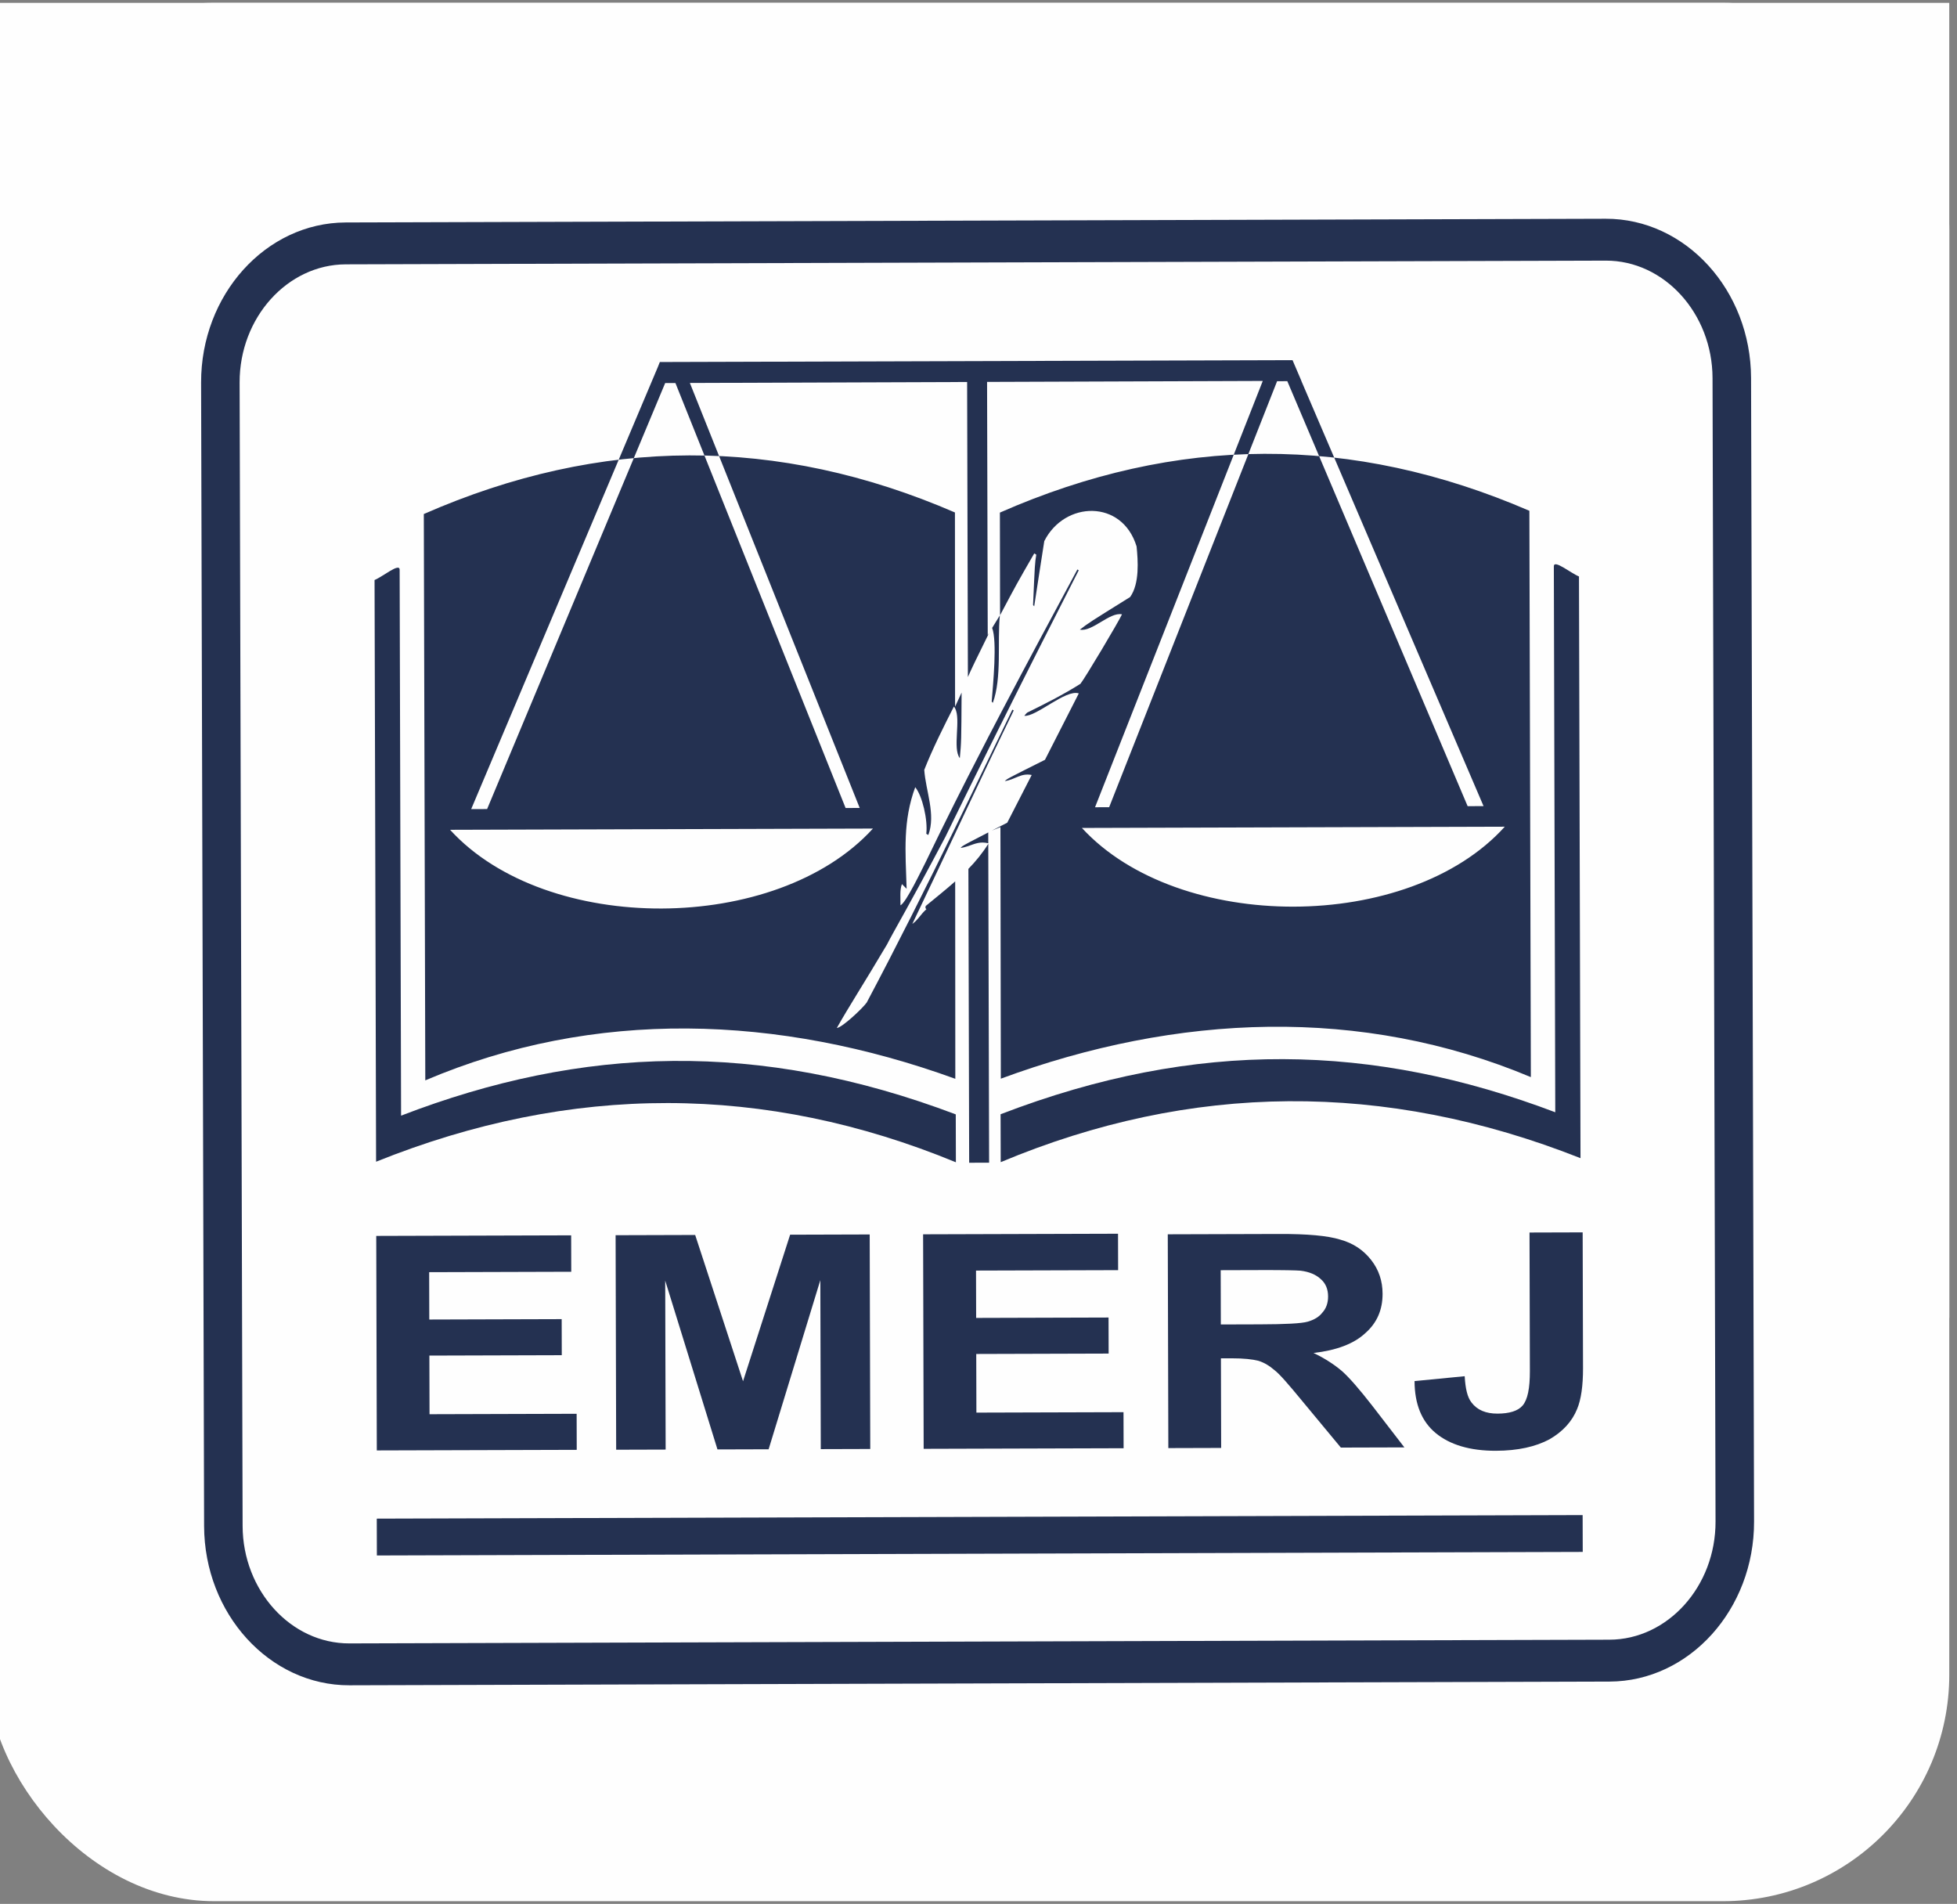
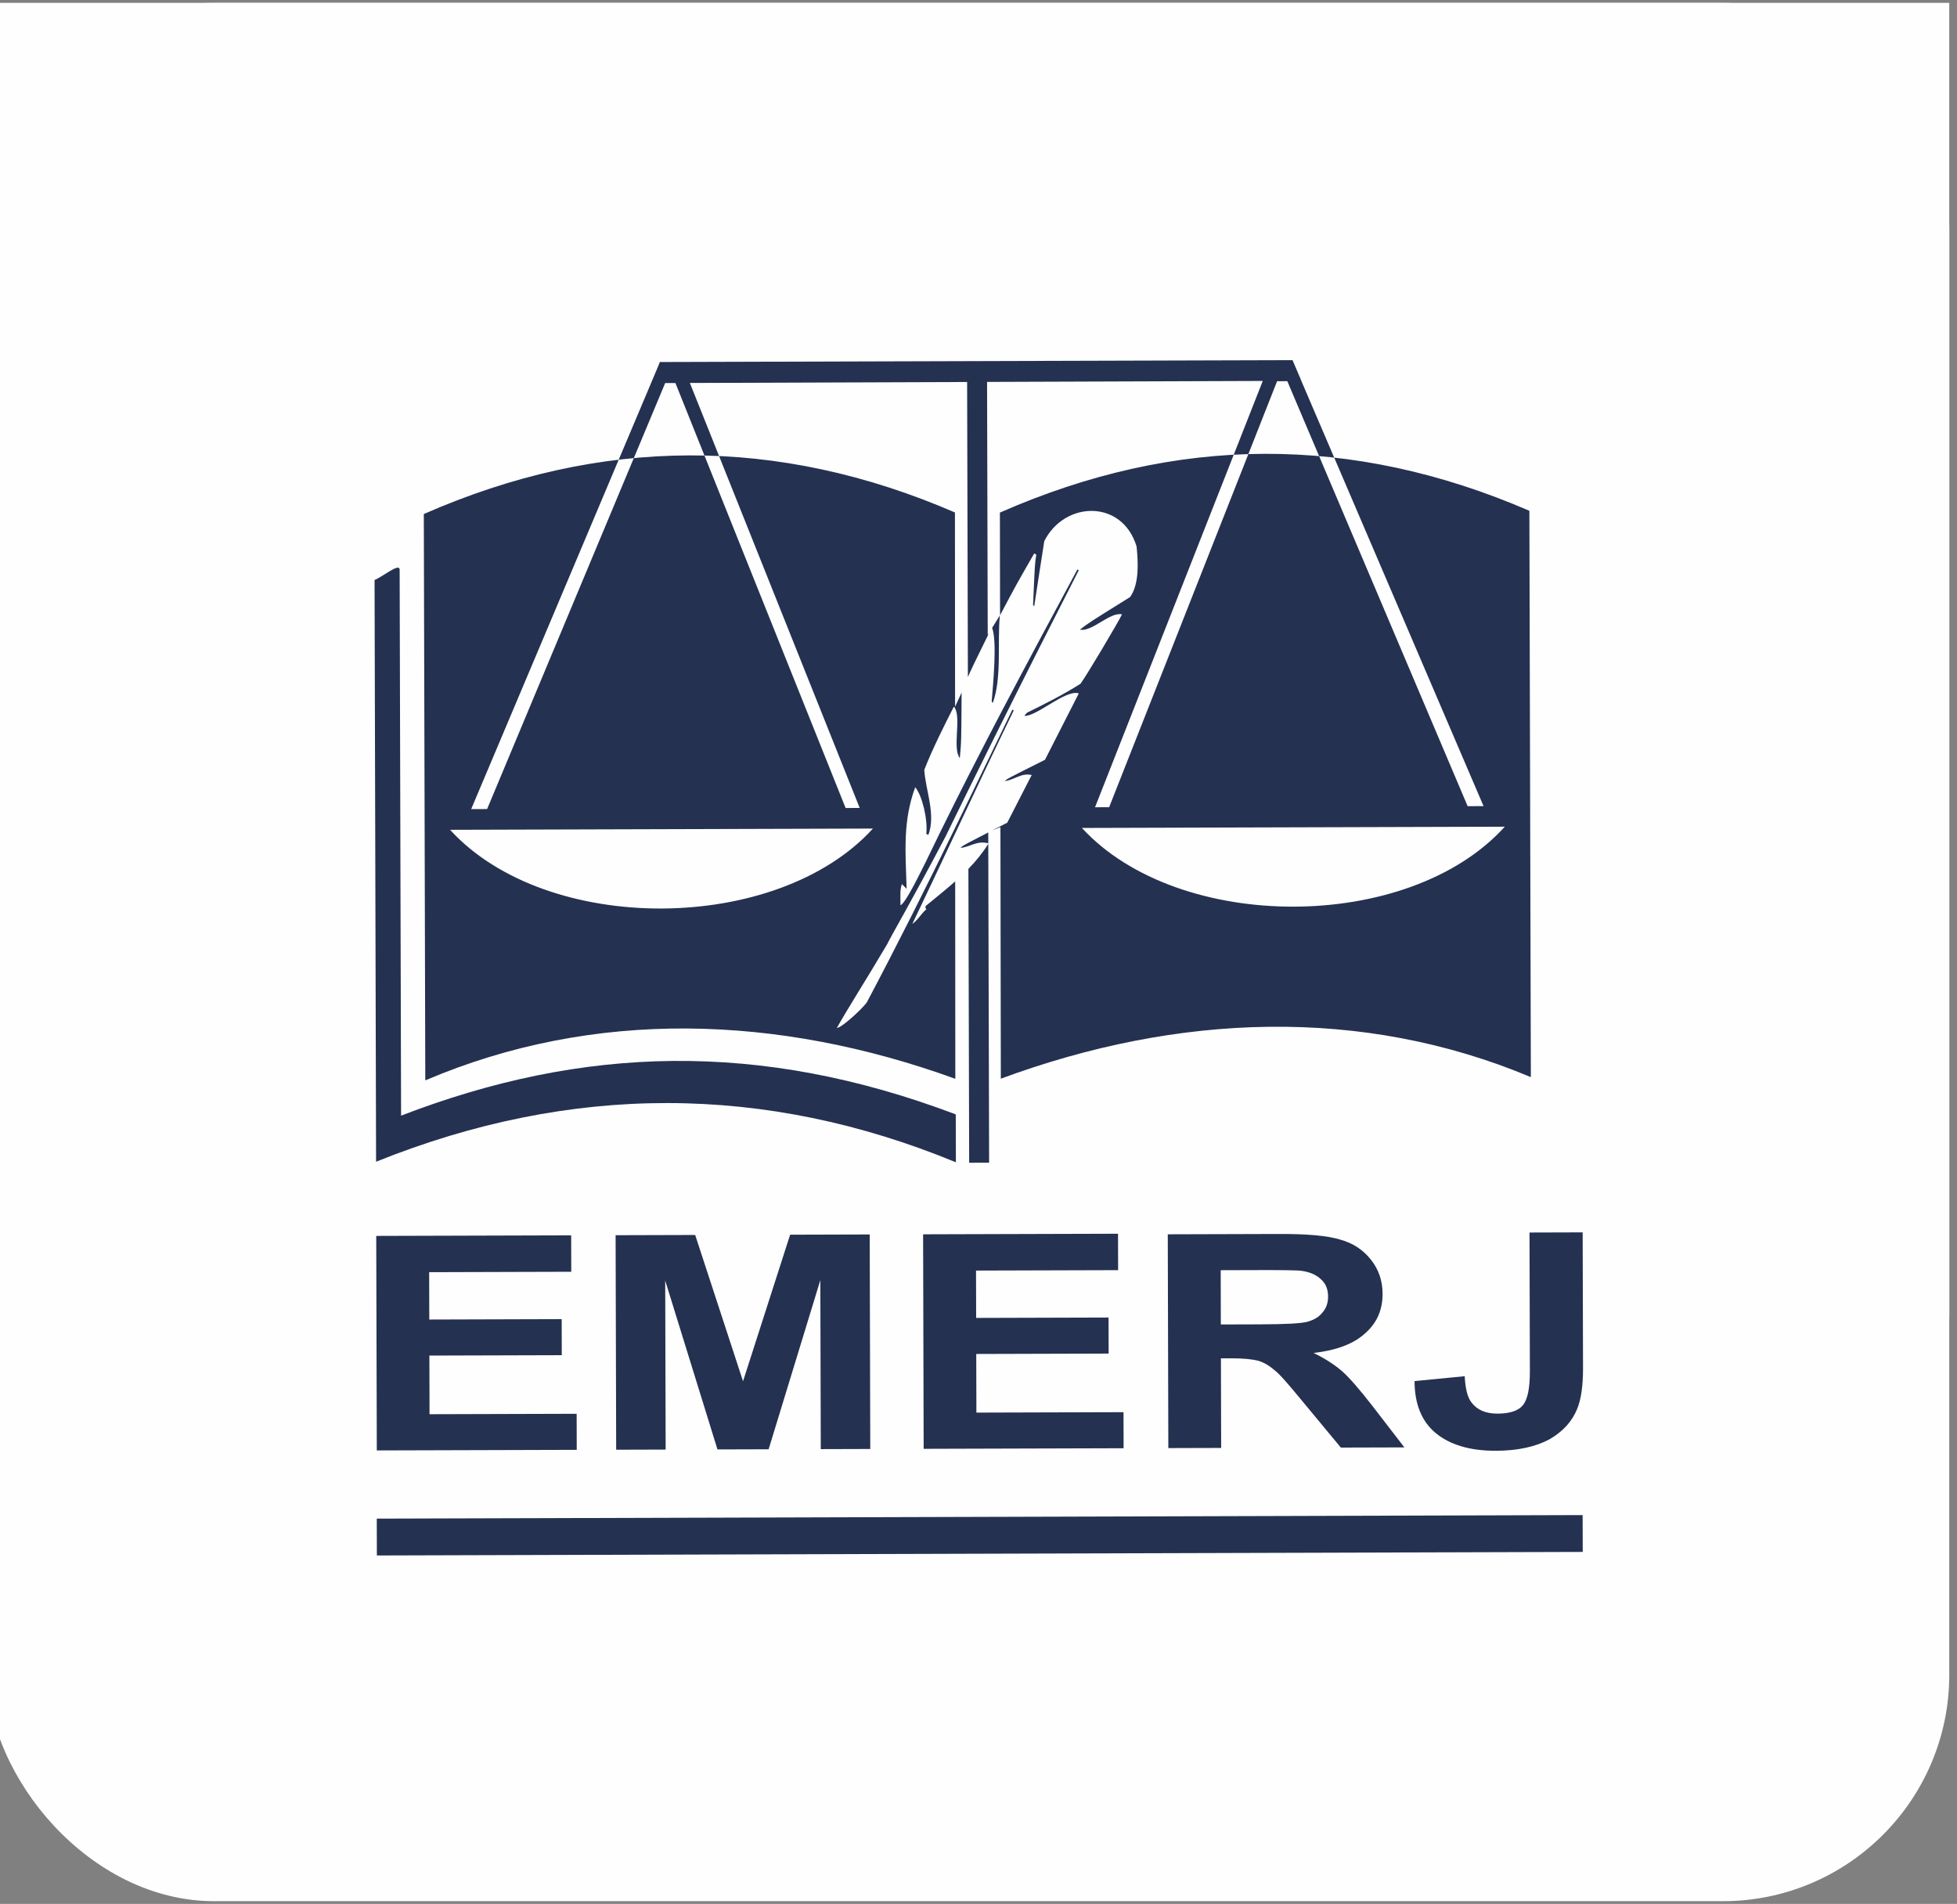
<svg xmlns="http://www.w3.org/2000/svg" xml:space="preserve" width="151.227mm" height="147.107mm" version="1.1" style="shape-rendering:geometricPrecision; text-rendering:geometricPrecision; image-rendering:optimizeQuality; fill-rule:evenodd; clip-rule:evenodd" viewBox="0 0 15122.7 14710.7">
  <rect x="0" y="0" width="15122.7" height="14710.7" fill="#808080" stroke="none" />
  <defs>
    <style type="text/css">
   
    .fil0 {fill:#FEFEFE}
    .fil2 {fill:#243151}
    .fil1 {fill:#243151;fill-rule:nonzero}
   
  </style>
  </defs>
  <g id="Camada_x0020_1">
    <rect class="fil0" x="-94.64" y="22.09" width="15157.67" height="14667.58" rx="1750.31" ry="1750.31" />
    <rect class="fil0" x="-94.64" y="22.09" width="15157.67" height="10160.06" />
  </g>
  <g id="Camada_x0020_1_0">
-     <path class="fil1" d="M2671.55 1718.87l9736.24 -28.64 0 -0.63 0.3 0 0 0.63c308.61,-0.78 589.37,137.53 793.08,361.03 202.8,222.52 329.17,530.27 330.14,869.54l0.59 0 0 0.4 -0.59 0 23.17 8834.72c0.88,339.02 -124.02,647.63 -325.94,871.68 -202.39,224.56 -482.56,364.39 -791.61,365.29l-9736.29 28.64 0 0.63 -0.31 0 0 -0.63c-308.59,0.8 -589.34,-137.5 -793.03,-361.01 -202.81,-222.53 -329.17,-530.28 -330.18,-869.54l-0.59 0 0 -0.41 0.59 0 -23.16 -8834.68c-0.86,-339.03 124.05,-647.64 325.97,-871.69 202.39,-224.56 482.56,-364.41 791.62,-365.33zm9736.58 294.96l-9736.24 28.64c-225.33,0.67 -430.41,103.52 -579.24,268.65 -149.28,165.64 -241.62,393.81 -240.99,644.45l23.16 8834.68 0.59 0 0 0.41 -0.59 0c0.74,250.11 94.4,477.55 244.72,642.48 149.39,163.93 354.92,265.38 580.45,264.79l0 -0.63 0.31 0 0 0.63 9736.29 -28.64c225.34,-0.65 430.41,-103.48 579.23,-268.61 149.28,-165.63 241.61,-393.79 240.96,-644.44l-23.17 -8834.72 -0.59 0 0 -0.4 0.59 0c-0.72,-250.13 -94.38,-477.56 -244.68,-642.48 -149.42,-163.93 -354.95,-265.38 -580.5,-264.81l0 0.63 -0.3 0 0 -0.63z" />
    <polygon class="fil2" points="2911.49,11733.83 12229.83,11706.42 12230.6,11991 2912.26,12018.4 " />
    <path class="fil2" d="M11819.25 9523.16l410.79 -1.21 2.75 1049.62c0.35,135.08 -14.87,242.05 -45.68,315.31 -38.51,95.79 -110.64,174.8 -213.83,234.19 -105.78,56.6 -242.63,87.95 -413.14,88.45 -201.52,0.6 -356.66,-46.79 -465.41,-136.52 -108.75,-89.72 -163.35,-224.64 -163.82,-401.92l387.44 -37.72c5.42,95.66 21.1,163.15 52.21,202.46 44.07,58.96 111.32,86.9 201.74,86.64 90.43,-0.27 157.55,-20.16 193.61,-62.48 38.64,-45.14 56.49,-132.43 56.14,-267.5l-2.8 -1069.32z" />
    <path class="fil2" d="M9433.99 10233.58l302.27 -0.89c196.36,-0.58 320.35,-6.57 369.41,-20.79 49.05,-14.21 87.74,-36.84 113.49,-70.68 28.34,-31.04 43.73,-73.3 43.6,-123.95 -0.15,-56.28 -18.35,-101.25 -57.2,-134.9 -36.26,-33.67 -87.99,-56.03 -155.18,-64.27 -31.01,-2.72 -131.78,-5.24 -297.13,-4.75l-320.36 0.94 1.1 419.29zm-405.71 955.14l-4.33 -1651.82 860.33 -2.53c217.03,-0.64 374.66,12.97 472.92,43.64 100.83,27.84 178.48,81.08 238.1,156.88 59.62,75.8 88.27,162.95 88.53,261.44 0.32,123.82 -43.33,225.25 -133.55,304.31 -87.63,81.87 -221.84,132.91 -400.06,153.14 87.95,41.95 160.42,89.57 219.97,140.05 56.98,50.49 134.72,140.31 233.23,266.65l248.87 322.88 -490.88 1.44 -298.06 -359.32c-106.26,-129.13 -176.23,-210.53 -217.65,-241.36 -38.85,-33.66 -77.66,-56.05 -121.62,-70 -43.95,-11.12 -113.72,-19.36 -206.73,-19.09l-82.68 0.25 1.82 692.24 -408.21 1.2z" />
    <polygon class="fil2" points="4761.42,11201.38 4757.07,9543.93 5371.96,9542.12 5741.8,10672.27 6105.7,9539.96 6720.6,9538.15 6724.94,11195.6 6342.57,11196.73 6339.15,9891.03 5939.53,11197.91 5544.24,11199.08 5140.36,9894.55 5143.79,11200.25 " />
    <polygon class="fil2" points="2911.75,11206.82 2907.4,9549.37 4413.63,9544.94 4414.37,9826.34 3316.35,9829.57 3317.31,10195.39 4340.41,10192.38 4341.14,10470.97 3318.04,10473.98 3319.22,10927.03 4456,10923.69 4456.73,11202.27 " />
    <polygon class="fil2" points="7137.61,11194.39 7133.27,9536.94 8639.5,9532.51 8640.24,9813.91 7542.21,9817.14 7543.17,10182.96 8566.27,10179.95 8567,10458.54 7543.9,10461.55 7545.09,10914.6 8681.87,10911.26 8682.6,11189.85 " />
    <path class="fil2" d="M3099.33 8620.17l-11.06 -4218.34c-0.14,-55.97 -130.44,53.89 -193.87,79.59l11.78 4494.61c1510.14,-607.24 3007.28,-602.86 4480.44,4.38l-0.97 -370.05c-1516.92,-573.93 -2884.52,-530.5 -4286.32,9.81z" />
-     <path class="fil2" d="M12018.35 8593.94l-11.05 -4218.34c-0.15,-55.97 130.72,53.13 194.28,78.44l11.78 4494.62c-1513.3,-598.35 -3010.4,-585.17 -4480.35,30.73l-0.97 -370.05c1513.89,-582.84 2881.69,-547.46 4286.31,-15.4z" />
    <g id="_3129503747408">
      <path class="fil2" d="M7632.82 4907.17l11.31 -18.41c-3.87,7.86 -7.64,15.48 -11.31,22.92l0 -4.51zm-5.25 -1956.21l5.13 1960.94c-91.66,185.75 -123.12,250.4 -153.32,319.34l-5.98 -2279.74 -2142.39 7.52 1312.36 3283.68 -109.02 0.31 -1315.02 -3283.59 -79.14 0.27 -1376.09 3291.6 -122.99 0.22 1441.39 -3413.28 16.4 -41.01 4889.18 -14.38 68.3 159.58 -0.62 0 1408.4 3286.08 -122.97 0.52 -1393.48 -3283.75 -78.91 0.22 -1297.88 3291.52 -109.02 0.34 1296.13 -3293.88 -2130.46 7.49zm-247.13 2509.16l50.29 -108.8c-2.08,379.81 -2.14,380.43 -13.83,506.6 -57.78,-75.14 10.07,-298.66 -36.5,-385.11 -0.62,-1.15 -1.25,-2.32 -1.95,-3.43 -0.04,-0.06 -0.07,-0.12 -0.11,-0.18 -0.32,-0.53 -0.63,-1.09 -0.96,-1.6 -0.04,-0.06 -0.07,-0.12 -0.11,-0.18 -0.04,-0.06 -0.08,-0.15 -0.11,-0.21 -1.81,-2.84 -3.76,-5.47 -5.88,-7.91 -71.65,140.11 -166.93,330.07 -229.02,489.23 11.17,162.67 90.85,343.81 31.42,503.09 -5.26,-3.12 -10.51,-6.25 -15.75,-9.37 12.67,-106.87 -30.41,-292.98 -85.51,-359.95 -96.08,262.28 -75.85,491.25 -66.37,785.14 -12.43,-13.32 -24.36,-24.89 -36.29,-36.45 -17.61,45.99 -10.38,102.29 -11.38,164.11 44.65,-20.99 167.48,-282.19 193.21,-330.78 73.71,-153.4 148.43,-305.48 224.06,-456.55 0.55,-1.1 1.07,-2.23 1.62,-3.3 0.02,-0.06 0.05,-0.1 0.07,-0.16 0.57,-1.13 1.15,-2.27 1.72,-3.4 35.4,-70.76 71.01,-141.33 106.83,-211.68l0 0.29c49.34,-97.02 98.91,-193.63 148.87,-290l0 0.02c37.68,-72.66 75.46,-145.12 113.41,-217.48l0 0.05c189.96,-362.28 383.28,-721.43 577.28,-1081.92 3.16,1.88 6.31,3.75 10.5,6.25 -204.11,399 -406.35,799.11 -606.37,1200.26l0 -0.51c-31.58,63.4 -63.08,126.85 -94.56,190.31l0 0.04c-0.11,0.23 -0.22,0.47 -0.35,0.68 -0.04,0.08 -0.07,0.16 -0.13,0.26 -0.44,0.91 -0.89,1.85 -1.36,2.79l0 -0.1c-50.68,102.12 -101.14,204.36 -151.52,306.65l0 -0.08c-33.63,68.3 -67.2,136.6 -100.68,204.98 0,0 0,0.02 0,0.02 -0.08,0.14 -0.15,0.29 -0.23,0.43 -0.03,0.06 -0.05,0.12 -0.09,0.2 -1.07,2.18 -2.16,4.37 -3.23,6.58 -0.03,0.08 -0.05,0.16 -0.11,0.25 -0.57,1.18 -1.14,2.35 -1.71,3.52l0 -0.04c-23.4,47.83 -46.75,95.69 -70.08,143.52 -277.39,525.83 -402.2,733.86 -450.99,831.13 -178.84,302.15 -297.44,484.18 -388,645.71 43.58,-5.26 199.01,-151.98 231.05,-196.8 235.8,-444.26 460.01,-893.35 679.72,-1342.99 0.57,-1.17 1.14,-2.34 1.71,-3.52 0.57,-1.17 1.13,-2.32 1.72,-3.51 0.11,-0.22 0.18,-0.41 0.29,-0.63 34.91,-71.46 69.69,-142.87 104.4,-214.32l0 0.16c49.6,-102.16 98.97,-204.33 148.34,-306.43 38.32,-79.28 76.6,-158.48 114.85,-237.67 0.09,-0.19 0.18,-0.39 0.27,-0.58 24.73,-51.27 49.54,-102.43 74.3,-153.64 3.16,1.88 6.31,3.75 10.51,6.25 -28.25,58.05 -56.48,116.38 -84.68,174.99 -0.5,1.04 -1.01,2.07 -1.53,3.11 -0.11,0.21 -0.18,0.43 -0.29,0.64 -0.1,0.22 -0.21,0.41 -0.3,0.63 -5.73,11.96 -11.41,24.01 -17.17,35.99l0 -0.4c-31.51,65.65 -62.96,131.64 -94.43,197.85l0 0.08c-0.32,0.69 -0.67,1.33 -0.98,2.01 -0.37,0.79 -0.74,1.61 -1.11,2.39l0 -0.12c-50.42,106.01 -100.76,212.66 -151.23,319.68l0 -0.1c-35.41,75.08 -70.89,150.38 -106.39,225.75l0 -0.1c-107.81,228.83 -216.11,458.68 -325.56,687.03 43.87,-30.36 65.78,-76.74 108.8,-113.55 -8.79,-9.69 -8.79,-9.69 -5.05,-25.3 77.58,-64.14 154.81,-125.31 227.53,-189.78l0.99 1525.27c-1367.81,-496.13 -2790.53,-544.35 -4095.72,12.06l-11.47 -4375.78c1367.37,-600.07 2736.29,-604.09 4104.33,-12.07l1 1500.48zm-3902.46 951.41l3267.7 -9.61c-743.62,817.75 -2522.03,826.5 -3267.7,9.61zm8150.15 -23.97l-3267.7 9.62c747.9,813.35 2526.34,811.65 3267.7,-9.62zm-3901.18 -2427.1c1364.95,-600.07 2720.77,-605.89 4091.26,-13.87l11.47 4375.77c-1308.08,-548.73 -2730.55,-492.15 -4095.74,12.04l-3.1 -1943.83 -65.85 26.86c21.2,-10.88 44.25,-22.74 69.5,-35.67 0.07,-0.02 0.13,-0.06 0.2,-0.1 0.26,-0.13 0.5,-0.27 0.78,-0.41 0.16,-0.08 0.29,-0.17 0.46,-0.25 0.11,-0.06 0.2,-0.1 0.31,-0.16 1.03,-0.52 2.07,-1.07 3.12,-1.6 0.28,-0.14 0.55,-0.27 0.83,-0.41 0.53,-0.27 1.07,-0.57 1.6,-0.82 0,0 0.02,0 0.02,0 0.39,-0.2 0.76,-0.39 1.14,-0.59 0.36,-0.17 0.71,-0.35 1.06,-0.52 0.05,-0.02 0.11,-0.08 0.16,-0.1 0.2,-0.1 0.43,-0.22 0.63,-0.31 0.05,-0.04 0.13,-0.06 0.18,-0.1 0.26,-0.14 0.5,-0.28 0.78,-0.41 0.18,-0.1 0.35,-0.16 0.53,-0.26 0.09,-0.05 0.21,-0.09 0.3,-0.15 0.26,-0.14 0.5,-0.28 0.77,-0.41 0.15,-0.08 0.28,-0.12 0.43,-0.2 0.13,-0.06 0.27,-0.15 0.4,-0.21 0.26,-0.14 0.54,-0.3 0.79,-0.41 0.12,-0.06 0.21,-0.08 0.32,-0.14 0.16,-0.1 0.35,-0.18 0.51,-0.27 10.76,-5.49 21.99,-11.24 33.51,-17.1 63.03,-122.96 126.08,-245.91 189.12,-368.87 -84.08,-17.35 -128.72,36.32 -207.85,47.18 18.84,-18.52 18.84,-18.52 310.34,-164.48 87.13,-171 174.29,-342.03 261.42,-513.03 -100.12,-34.33 -330.79,183.49 -420.97,172.9 7.26,-9.05 13.96,-16.94 21.7,-24.23 135.62,-66.38 283.85,-141.6 411.94,-222.87 36.33,-45.23 294.56,-478.46 321.15,-536.93 -95.25,-19.54 -230.16,137.91 -325.41,118.37 70.92,-54.37 70.92,-54.37 388.26,-251.83 74.2,-104.42 60.83,-281.76 50.01,-390.73 -111,-366.22 -557.21,-352.44 -713.34,-41.2 -26.46,167.01 -51.87,334.64 -77.87,503.42 -3.62,-3.66 -6.2,-6.66 -8.78,-9.69 13.94,-321.56 13.94,-321.56 24.78,-389.41 -5.25,-3.12 -10.51,-6.25 -15.76,-9.38 -134.49,233.47 -137.06,237.9 -258.66,467.48 -0.03,0.06 -0.07,0.17 -0.11,0.23 -0.04,0.06 -0.07,0.14 -0.11,0.2 -0.04,0.06 -0.07,0.15 -0.11,0.23 -0.04,0.06 -0.07,0.12 -0.11,0.18 -0.04,0.06 -0.07,0.15 -0.11,0.23 -0.04,0.06 -0.07,0.12 -0.11,0.18 -0.04,0.06 -0.08,0.16 -0.11,0.23 -0.04,0.06 -0.08,0.12 -0.11,0.18 -0.04,0.06 -0.08,0.16 -0.11,0.23 -0.04,0.06 -0.08,0.12 -0.11,0.18 -0.04,0.06 -0.08,0.16 -0.11,0.23 -0.04,0.06 -0.08,0.12 -0.12,0.18 -0.03,0.06 -0.07,0.16 -0.11,0.23 -0.66,1.29 -1.38,2.58 -2.06,3.89 -0.04,0.08 -0.08,0.16 -0.11,0.24 -0.04,0.07 -0.08,0.15 -0.11,0.23 -0.08,0.14 -0.15,0.27 -0.22,0.41 -0.04,0.08 -0.08,0.16 -0.11,0.24 -0.04,0.07 -0.08,0.09 -0.12,0.17 -0.03,0.06 -0.07,0.16 -0.11,0.24 -0.03,0.05 -0.07,0.11 -0.11,0.17 -0.03,0.06 -0.07,0.16 -0.11,0.24 -0.03,0.05 -0.07,0.11 -0.11,0.17 -0.03,0.06 -0.07,0.16 -0.11,0.24 -0.04,0.06 -0.07,0.11 -0.11,0.17 -0.04,0.06 -0.07,0.16 -0.11,0.24 -0.04,0.06 -0.07,0.11 -0.11,0.17 -0.04,0.06 -0.07,0.16 -0.11,0.24 0,0.02 -0.02,0.02 -0.02,0.04 -0.61,1.13 -1.22,2.34 -1.86,3.49 -19.72,205.22 16.63,480.92 -54.09,673.59 -3.63,-3.65 -6.21,-6.66 -8.8,-9.69 10.79,-133.89 43.23,-466.17 3.53,-569.16l61.22 -99.6 -1.27 -791.51zm-346.21 2435.76c0.09,-0.2 0.2,-0.41 0.29,-0.61 0,0 0,-0.02 0,-0.02l-0.29 0.63zm103.87 114.64l0 0.02c30.49,-16.33 77.62,-40.75 152.07,-78.97l0.22 83.72c-63.05,-15.77 -104.47,4.31 -152.34,20.65l0 0.04c-0.3,0.09 -0.55,0.19 -0.85,0.29 -0.29,0.12 -0.59,0.21 -0.88,0.29 -0.02,0.02 -0.02,0.02 -0.04,0.02 -18.2,6.16 -37.38,11.74 -59.03,14.52 5.66,-8.4 8.3,-12.43 60.85,-40.58zm257.2 -132.85c0.39,-0.2 0.78,-0.41 1.14,-0.59l-1.14 0.59zm-104.89 141.93l6.45 2463.58 -154.16 0.45 -5.96 -2270.51c56.83,-58.56 108.89,-121.74 153.67,-193.52z" />
    </g>
  </g>
</svg>